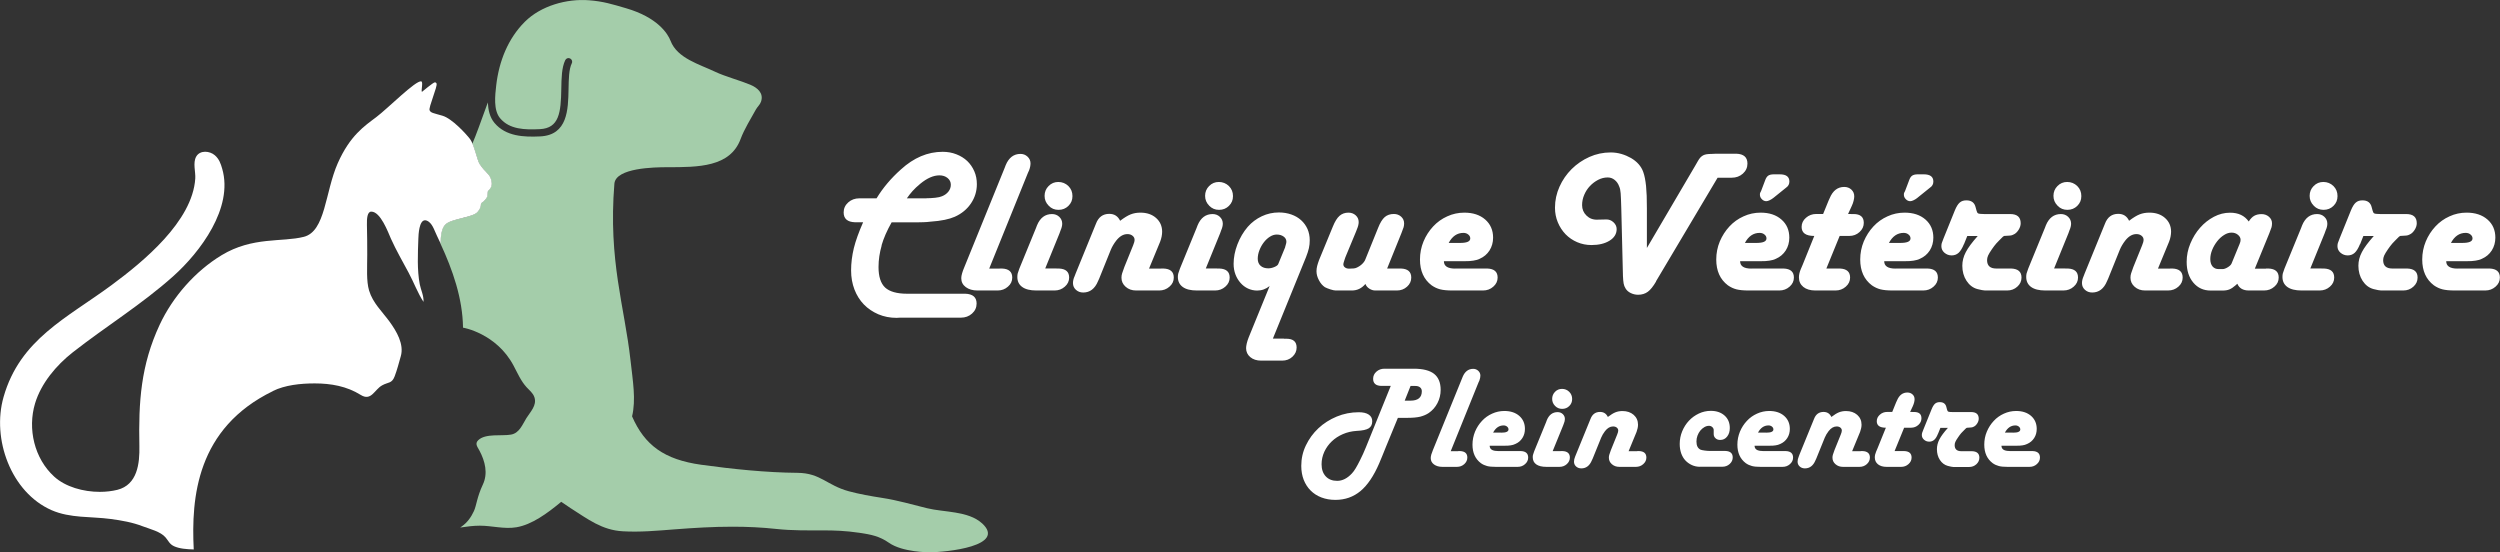
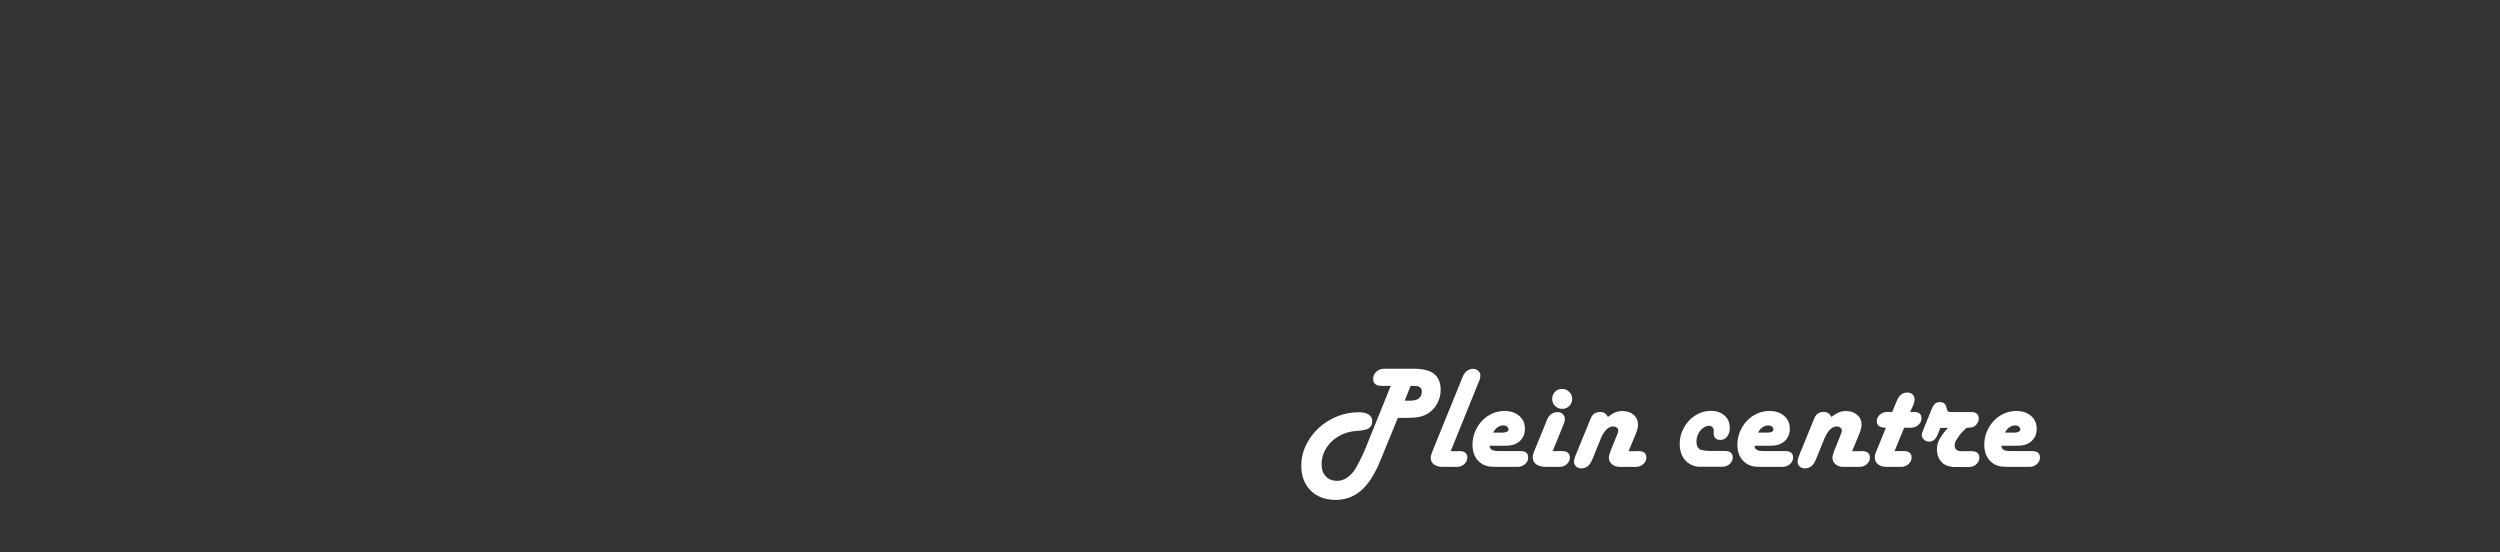
<svg xmlns="http://www.w3.org/2000/svg" id="Calque_2" data-name="Calque 2" viewBox="0 0 392.79 86.8">
  <rect x="0" y="0" width="392.79" height="86.8" fill="#333333" stroke="none" />
  <defs>
    <style>
      .cls-1 {
        fill: #fff;
      }

      .cls-1, .cls-2 {
        stroke-width: 0px;
      }

      .cls-2 {
        fill: #a4cdaa;
      }
    </style>
  </defs>
  <g id="Layer_1" data-name="Layer 1">
    <path class="cls-1" d="m217.73,70.27c-.18.46-.37.93-.57,1.41-.19.48-.35.85-.47,1.13-.85,1.97-1.83,3.42-2.93,4.34-1.11.92-2.42,1.39-3.95,1.39-.8,0-1.53-.13-2.19-.38-.66-.25-1.23-.62-1.7-1.09-.47-.47-.83-1.03-1.09-1.69-.25-.65-.38-1.38-.38-2.18,0-1.14.24-2.22.73-3.23.49-1.02,1.14-1.91,1.96-2.68.82-.77,1.78-1.38,2.88-1.84,1.09-.45,2.25-.68,3.46-.68.68,0,1.2.12,1.57.37.37.25.55.59.55,1.04,0,.51-.18.88-.54,1.11-.36.23-1,.37-1.9.41-.79.05-1.51.22-2.18.51-.67.29-1.25.67-1.74,1.14-.49.47-.88,1.01-1.17,1.63-.28.62-.43,1.27-.43,1.96,0,.8.22,1.44.66,1.91.44.47,1.04.7,1.79.7.82,0,1.59-.39,2.31-1.16.2-.21.4-.49.6-.82.2-.33.43-.76.69-1.28.15-.31.31-.63.47-.98.16-.35.31-.7.45-1.05l3.9-9.63h-1.52c-.83-.03-1.25-.4-1.25-1.11,0-.45.17-.82.52-1.13.35-.31.77-.46,1.26-.46h4.6c1.45,0,2.51.27,3.2.81.68.54,1.03,1.38,1.03,2.52,0,.74-.17,1.43-.5,2.07-.33.64-.79,1.16-1.37,1.56-.39.26-.84.45-1.35.58-.52.12-1.17.18-1.95.18h-1.55l-1.9,4.62h0Zm3.87-7.32c1.19,0,1.79-.49,1.79-1.48,0-.26-.09-.46-.28-.61-.18-.15-.43-.22-.73-.22h-.76l-.92,2.31h.89Zm7.51,7.92h.28c.77.03,1.15.37,1.15,1.02,0,.4-.16.74-.48,1.03-.32.29-.71.43-1.15.43h-2.29c-.54,0-.98-.13-1.32-.38-.34-.25-.51-.59-.51-1,0-.15.03-.34.09-.56.06-.21.15-.45.25-.69l4.55-11.2.12-.3c.35-.85.91-1.27,1.66-1.27.31,0,.57.1.8.31.22.21.33.46.33.75,0,.23-.05.49-.16.79l-.14.3-4.36,10.79h1.18Zm6.21,0h3.63c.77.03,1.15.37,1.15,1.02,0,.4-.16.74-.49,1.03-.32.29-.71.43-1.15.43h-3.46c-.57,0-1.03-.04-1.36-.13-.34-.09-.66-.23-.97-.45-.88-.66-1.32-1.63-1.32-2.91,0-.72.14-1.4.4-2.04.27-.64.63-1.2,1.09-1.69.45-.49.99-.87,1.59-1.14.61-.28,1.25-.42,1.93-.42.97,0,1.75.26,2.34.77.59.52.89,1.2.89,2.04,0,.54-.13,1.02-.4,1.44-.27.42-.63.73-1.1.93-.12.06-.24.11-.36.14-.11.03-.24.06-.37.08-.13.02-.28.04-.45.05-.17,0-.37.01-.6.01h-2.26c0,.55.42.83,1.27.83h0Zm.51-2.89c.42,0,.72-.04.9-.13.18-.08.28-.21.28-.38s-.07-.31-.22-.44c-.15-.12-.33-.19-.54-.19-.71,0-1.26.38-1.66,1.13h1.25Zm9.38,2.89h.28c.77.03,1.16.37,1.16,1.02,0,.4-.16.74-.48,1.03-.32.29-.71.43-1.15.43h-2.06c-.69,0-1.22-.13-1.59-.39-.37-.26-.55-.64-.55-1.13,0-.15.01-.29.05-.4.03-.12.09-.3.18-.54l1.87-4.57.11-.3c.35-.85.92-1.27,1.69-1.27.32,0,.6.1.82.31.22.21.33.47.33.77,0,.23-.06.48-.18.76l-.12.32-1.62,3.97h1.27Zm-.88-7.09c-.31-.31-.46-.68-.46-1.11s.15-.8.45-1.11c.3-.31.67-.46,1.1-.46s.82.15,1.13.46c.31.31.46.68.46,1.13s-.15.8-.45,1.1c-.3.3-.67.45-1.12.45s-.8-.15-1.11-.46h0Zm12.91,7.09h.28c.77.03,1.15.37,1.15,1.02,0,.4-.16.74-.49,1.03-.32.29-.71.43-1.15.43h-2.61c-.46,0-.85-.14-1.17-.42-.32-.28-.47-.62-.47-1.02,0-.17.02-.33.07-.48.05-.15.13-.39.25-.72l.99-2.45c.11-.26.16-.47.16-.62,0-.18-.08-.34-.23-.46-.15-.12-.35-.18-.58-.18-.46,0-.89.25-1.27.74-.26.34-.46.68-.6,1.02l-1.32,3.26-.14.3c-.35.85-.91,1.27-1.66,1.27-.32,0-.6-.1-.82-.3-.22-.2-.33-.45-.33-.76,0-.25.06-.51.18-.79l.12-.3,2.29-5.61c.28-.74.78-1.11,1.5-1.11.57,0,.98.26,1.23.79.46-.35.86-.6,1.19-.73.33-.13.7-.2,1.1-.2.72,0,1.31.2,1.77.6.45.4.68.92.68,1.55,0,.17-.02.35-.06.54-.04.19-.1.39-.17.59l-1.25,3.03h1.36Zm9.86,2.47c-.46,0-.89-.09-1.28-.27s-.73-.42-1.02-.73c-.29-.31-.5-.68-.66-1.12-.15-.44-.23-.93-.23-1.47,0-.69.13-1.36.39-1.99.26-.63.62-1.19,1.06-1.66.45-.48.97-.85,1.56-1.13.59-.28,1.22-.42,1.88-.42.89,0,1.61.25,2.16.74.55.49.82,1.15.82,1.96,0,.54-.14.99-.42,1.34-.28.36-.64.53-1.09.53-.31,0-.56-.09-.75-.28-.19-.18-.28-.41-.27-.67v-.51c.02-.21-.05-.4-.2-.54-.15-.15-.33-.22-.54-.22-.25,0-.49.07-.73.21-.24.14-.45.32-.64.55-.18.23-.33.49-.44.79-.11.29-.16.6-.16.92,0,.66.22,1.09.67,1.29.14.05.35.09.65.13.29.04.57.06.83.06h2.4c.77.03,1.15.37,1.15,1.02,0,.4-.16.74-.48,1.03-.32.29-.71.43-1.15.43h-3.53Zm9.84-2.47h3.63c.77.03,1.15.37,1.15,1.02,0,.4-.16.74-.49,1.03-.32.29-.71.43-1.15.43h-3.46c-.57,0-1.02-.04-1.36-.13-.34-.09-.66-.23-.97-.45-.88-.66-1.32-1.63-1.32-2.91,0-.72.14-1.4.4-2.04.27-.64.63-1.2,1.09-1.69.45-.49.99-.87,1.59-1.14.61-.28,1.25-.42,1.93-.42.97,0,1.75.26,2.34.77.59.52.89,1.2.89,2.04,0,.54-.13,1.02-.4,1.44-.27.42-.64.73-1.1.93-.12.06-.24.11-.36.14-.11.03-.24.06-.37.08-.13.02-.28.04-.45.05-.17,0-.37.01-.6.01h-2.26c0,.55.42.83,1.27.83h0Zm.51-2.89c.41,0,.72-.04.9-.13.18-.08.28-.21.28-.38s-.07-.31-.22-.44c-.15-.12-.33-.19-.54-.19-.71,0-1.26.38-1.66,1.13h1.25Zm14.9,2.89h.28c.77.03,1.16.37,1.16,1.02,0,.4-.16.74-.48,1.03-.32.29-.71.43-1.15.43h-2.61c-.46,0-.85-.14-1.17-.42-.32-.28-.47-.62-.47-1.02,0-.17.02-.33.07-.48s.13-.39.25-.72l.99-2.45c.11-.26.16-.47.16-.62,0-.18-.08-.34-.23-.46-.15-.12-.35-.18-.58-.18-.46,0-.89.25-1.27.74-.26.34-.46.68-.6,1.02l-1.32,3.26-.14.3c-.35.85-.91,1.27-1.66,1.27-.32,0-.6-.1-.82-.3-.22-.2-.33-.45-.33-.76,0-.25.06-.51.18-.79l.11-.3,2.29-5.61c.28-.74.78-1.11,1.5-1.11.57,0,.98.26,1.23.79.46-.35.86-.6,1.19-.73.33-.13.7-.2,1.1-.2.72,0,1.31.2,1.77.6.45.4.68.92.68,1.55,0,.17-.02.35-.06.54-.04.19-.1.39-.17.59l-1.25,3.03h1.36Zm8.11-6.14h.28c.77,0,1.15.33,1.15.99,0,.4-.16.75-.48,1.04-.32.29-.71.44-1.15.44h-1.09l-1.5,3.67h1.52c.77.03,1.15.37,1.15,1.02,0,.4-.16.74-.49,1.03-.32.29-.71.43-1.15.43h-2.29c-.57,0-1.02-.14-1.35-.4-.33-.27-.5-.63-.5-1.08,0-.29.07-.6.21-.92l.21-.49,1.32-3.26c-.96,0-1.43-.34-1.43-1.02,0-.4.16-.74.49-1.03.32-.29.71-.43,1.15-.43h.79l.6-1.48.14-.3c.35-.85.9-1.27,1.64-1.27.32,0,.59.1.81.3.22.2.32.45.32.76,0,.14-.02.3-.07.5-.05.19-.12.39-.21.59l-.42.9h.35Zm4.04,3.39c-.18.46-.38.79-.6.98-.22.19-.48.29-.79.29s-.58-.1-.81-.3c-.23-.2-.35-.45-.35-.74,0-.12.02-.24.05-.35.03-.11.1-.29.21-.55l1.27-3.14c.17-.42.35-.71.54-.88.19-.17.44-.25.75-.25.57,0,.92.26,1.04.79l.09.35c.05.19.11.3.2.35.08.05.3.07.66.07h2.93c.8,0,1.2.35,1.2,1.04,0,.25-.08.5-.24.75-.16.25-.35.43-.57.52-.11.06-.23.1-.37.11-.14.02-.37.03-.69.05l-.14.09c-.17.17-.31.31-.43.43-.12.12-.22.22-.31.32-.09.1-.17.2-.24.3-.07.1-.15.21-.24.34-.22.31-.36.55-.44.73-.08.18-.11.35-.11.52,0,.63.35.95,1.04.95h1.69c.77.03,1.15.37,1.15,1.02,0,.4-.16.74-.47,1.03-.32.29-.7.43-1.14.43h-2.49c-.08,0-.19-.02-.35-.05-.15-.03-.32-.07-.51-.12-.51-.14-.92-.45-1.24-.93-.32-.49-.47-1.05-.47-1.7,0-.52.13-1.04.39-1.54.26-.5.71-1.11,1.34-1.81h-1.18l-.37.92h0Zm11.23,2.75h3.63c.77.03,1.15.37,1.15,1.02,0,.4-.16.74-.49,1.03-.32.29-.71.43-1.15.43h-3.46c-.57,0-1.03-.04-1.36-.13-.34-.09-.66-.23-.97-.45-.88-.66-1.32-1.63-1.32-2.91,0-.72.13-1.4.4-2.04.27-.64.63-1.2,1.09-1.69.45-.49.99-.87,1.59-1.14.61-.28,1.25-.42,1.93-.42.97,0,1.75.26,2.34.77.59.52.89,1.2.89,2.04,0,.54-.13,1.02-.4,1.44-.27.42-.64.73-1.1.93-.12.06-.24.11-.36.14-.12.03-.24.06-.37.08-.13.02-.28.04-.45.05-.17,0-.37.01-.6.01h-2.26c0,.55.42.83,1.27.83h0Zm.51-2.89c.42,0,.72-.04.9-.13.18-.08.28-.21.28-.38s-.07-.31-.22-.44c-.15-.12-.33-.19-.54-.19-.71,0-1.26.38-1.66,1.13h1.25Z" />
-     <path class="cls-1" d="m138.53,38.55c-.33,1.14-.5,2.27-.5,3.41,0,1.5.35,2.57,1.04,3.22.7.64,1.85.97,3.46.97h9.14c1.18.04,1.77.56,1.77,1.54,0,.62-.24,1.15-.72,1.58-.48.43-1.07.64-1.75.64h-9.56l-.55.03c-1.03,0-1.98-.19-2.86-.56-.88-.38-1.64-.89-2.27-1.54-.63-.65-1.13-1.44-1.48-2.35-.35-.91-.53-1.91-.53-3.01,0-1.16.15-2.32.43-3.49.29-1.17.78-2.53,1.46-4.07h-1.29c-1.18-.04-1.77-.56-1.77-1.54,0-.62.24-1.15.72-1.58.48-.43,1.07-.64,1.75-.64h2.7c.99-1.63,2.26-3.14,3.83-4.54,2.02-1.84,4.2-2.77,6.56-2.77.77,0,1.49.13,2.15.39.67.26,1.23.61,1.71,1.06.47.45.84.99,1.11,1.61.27.62.4,1.3.4,2.03,0,1.09-.31,2.1-.92,3.01-.61.91-1.46,1.62-2.56,2.11-.43.19-.96.35-1.58.48-.62.13-1.38.23-2.28.29-.3.04-.64.07-1.01.08-.38.01-.68.02-.92.02h-4.12c-.73,1.29-1.26,2.5-1.59,3.64h0Zm6.98-7.4c.49,0,.97-.03,1.44-.08.47-.05.82-.13,1.06-.24.43-.17.76-.42,1.01-.74.25-.32.37-.68.37-1.06,0-.43-.17-.78-.51-1.06-.34-.28-.77-.42-1.28-.42-.94,0-1.94.44-3.01,1.32-.49.41-.89.78-1.2,1.13-.31.34-.61.73-.91,1.16h3.04Zm11.53,11.04h.39c1.07.04,1.61.51,1.61,1.42,0,.56-.22,1.04-.68,1.43-.45.4-.99.6-1.61.6h-3.18c-.75,0-1.36-.18-1.83-.53-.47-.35-.71-.82-.71-1.4,0-.21.04-.47.13-.77.09-.3.2-.62.35-.96l6.34-15.61.16-.42c.49-1.18,1.27-1.77,2.32-1.77.43,0,.8.14,1.11.43.31.29.47.64.47,1.05,0,.32-.07.69-.22,1.09l-.19.42-6.08,15.03h1.64Zm8.94,0h.39c1.07.04,1.61.51,1.61,1.42,0,.56-.23,1.04-.68,1.43-.45.4-.99.6-1.61.6h-2.86c-.97,0-1.71-.18-2.22-.55-.52-.37-.77-.89-.77-1.58,0-.21.02-.4.06-.56.04-.16.13-.41.26-.76l2.61-6.37.16-.42c.49-1.18,1.28-1.77,2.35-1.77.45,0,.83.14,1.14.43.31.29.47.65.47,1.08,0,.32-.09.67-.26,1.06l-.16.45-2.25,5.53h1.77Zm-1.22-9.88c-.43-.43-.64-.94-.64-1.54s.21-1.12.63-1.54c.42-.43.93-.64,1.53-.64s1.15.22,1.58.64c.43.43.64.95.64,1.58s-.21,1.11-.63,1.53c-.42.42-.94.63-1.56.63s-1.12-.21-1.54-.64h0Zm17.66,9.88h.39c1.07.04,1.61.51,1.61,1.42,0,.56-.22,1.04-.68,1.43-.45.4-.99.6-1.61.6h-3.64c-.64,0-1.19-.19-1.63-.58-.44-.39-.66-.86-.66-1.42,0-.24.03-.46.1-.68.06-.21.18-.55.35-1l1.38-3.41c.15-.36.23-.65.23-.87,0-.26-.11-.47-.32-.64-.21-.17-.48-.26-.8-.26-.64,0-1.23.34-1.77,1.03-.36.47-.64.94-.84,1.42l-1.83,4.54-.19.42c-.49,1.18-1.27,1.77-2.32,1.77-.45,0-.83-.14-1.14-.42-.31-.28-.47-.63-.47-1.06,0-.34.08-.71.26-1.09l.16-.42,3.19-7.82c.39-1.03,1.08-1.55,2.09-1.55.79,0,1.36.36,1.71,1.09.64-.49,1.2-.83,1.66-1.01.46-.18.97-.27,1.53-.27,1.01,0,1.83.28,2.46.84.63.56.95,1.28.95,2.16,0,.24-.03.49-.08.76-.05.27-.14.54-.24.82l-1.74,4.21h1.9Zm8.78,0h.39c1.07.04,1.61.51,1.61,1.42,0,.56-.23,1.04-.68,1.43-.45.4-.99.6-1.61.6h-2.86c-.97,0-1.71-.18-2.22-.55-.51-.37-.77-.89-.77-1.58,0-.21.02-.4.07-.56.04-.16.13-.41.26-.76l2.61-6.37.16-.42c.49-1.18,1.28-1.77,2.35-1.77.45,0,.83.14,1.14.43.31.29.47.65.47,1.08,0,.32-.09.67-.26,1.06l-.16.45-2.25,5.53h1.77Zm-1.22-9.88c-.43-.43-.64-.94-.64-1.54s.21-1.12.63-1.54c.42-.43.93-.64,1.53-.64s1.15.22,1.58.64c.43.43.64.95.64,1.58s-.21,1.11-.63,1.53c-.42.42-.94.63-1.56.63s-1.11-.21-1.54-.64h0Zm11.74,20.91h.39c1.07,0,1.61.46,1.61,1.38,0,.56-.22,1.04-.66,1.45-.44.41-.98.61-1.62.61h-3.28c-.71,0-1.28-.18-1.72-.55-.44-.37-.66-.84-.66-1.42,0-.19.04-.44.11-.76.08-.31.18-.63.31-.95l3.28-8.04c-.58.47-1.23.71-1.96.71-.51,0-1-.11-1.45-.32-.45-.21-.84-.51-1.17-.89-.33-.38-.6-.81-.79-1.32-.19-.5-.29-1.06-.29-1.66,0-1.01.2-2.03.6-3.07.4-1.04.94-1.96,1.62-2.75.62-.71,1.36-1.26,2.2-1.66.85-.4,1.74-.6,2.69-.6.71,0,1.36.11,1.96.32.6.21,1.11.51,1.54.9.43.39.76.85,1,1.38.23.54.35,1.13.35,1.77,0,.43-.04.84-.13,1.24-.09.4-.24.86-.45,1.4l-5.21,12.81h1.74Zm.19-14.39c.02-.06.05-.18.1-.35.04-.11.07-.21.08-.3,0-.1.02-.17.02-.21,0-.32-.14-.59-.43-.8-.29-.21-.65-.32-1.08-.32-.36,0-.72.11-1.08.34-.35.22-.67.52-.95.88-.28.36-.51.77-.69,1.23-.18.46-.27.91-.27,1.36s.15.84.45,1.1c.3.27.71.4,1.22.4.3,0,.62-.07.95-.21.33-.14.53-.29.6-.46l1.09-2.65h0Zm17.82,3.36h.39c1.07.04,1.61.51,1.61,1.42,0,.56-.22,1.04-.66,1.43-.44.4-.97.6-1.59.6h-3.41c-.32,0-.63-.1-.93-.29-.3-.19-.5-.44-.61-.74-.58.69-1.29,1.03-2.12,1.03h-2.57c-.19,0-.47-.06-.84-.18-.36-.12-.64-.23-.84-.34-.36-.24-.68-.6-.93-1.08-.26-.48-.39-.96-.39-1.43,0-.28.04-.56.11-.84.07-.28.18-.59.3-.93l2.16-5.24c.32-.79.67-1.36,1.05-1.69.38-.33.84-.5,1.4-.5.45,0,.83.14,1.14.42.31.28.47.63.47,1.06,0,.32-.09.69-.26,1.09l-.16.42-1.67,4.02-.16.48c-.11.32-.16.53-.16.61,0,.21.08.39.26.51.17.13.39.19.64.19.58,0,.95-.04,1.13-.13.32-.13.62-.32.88-.56.27-.25.46-.51.56-.79l1.99-4.92c.32-.81.67-1.38,1.05-1.71.38-.32.85-.48,1.43-.48.45,0,.83.14,1.14.42.31.28.47.63.47,1.06,0,.21-.03.41-.08.6-.05.18-.17.49-.34.92l-2.25,5.57h1.8Zm8.91,0h5.05c1.07.04,1.61.51,1.61,1.42,0,.56-.23,1.04-.68,1.43-.45.4-.99.6-1.61.6h-4.83c-.79,0-1.43-.06-1.9-.18-.47-.12-.92-.33-1.35-.63-1.22-.92-1.83-2.27-1.83-4.05,0-1.01.19-1.96.56-2.85s.88-1.67,1.51-2.35c.63-.68,1.37-1.21,2.22-1.59.85-.39,1.74-.58,2.69-.58,1.35,0,2.44.36,3.27,1.08.82.72,1.24,1.67,1.24,2.85,0,.75-.19,1.42-.56,2.01-.38.59-.89,1.02-1.53,1.3-.17.09-.34.15-.5.19-.16.04-.33.08-.52.11-.18.03-.39.05-.63.07-.24.01-.51.02-.84.02h-3.15c0,.77.59,1.16,1.77,1.16h0Zm.71-4.02c.58,0,1-.06,1.26-.18.26-.12.39-.29.39-.53s-.1-.44-.31-.61c-.2-.17-.46-.26-.76-.26-.99,0-1.76.53-2.32,1.58h1.74Zm30.85,6.05c-.45.77-.88,1.31-1.3,1.62-.42.31-.93.47-1.53.47-.41,0-.79-.09-1.16-.27-.37-.18-.63-.42-.81-.72-.15-.24-.25-.49-.3-.77-.05-.28-.09-.68-.11-1.19l-.26-10.58c-.02-.6-.04-1.09-.05-1.48-.01-.39-.03-.7-.05-.93-.02-.24-.05-.43-.08-.6-.03-.16-.08-.32-.15-.47-.15-.43-.39-.77-.71-1.03-.32-.26-.69-.39-1.09-.39-.52,0-1.01.12-1.5.37-.48.25-.91.57-1.29.97-.38.4-.68.86-.9,1.38-.23.53-.34,1.07-.34,1.63,0,.64.23,1.19.69,1.64.46.45,1.03.67,1.72.64l1.35-.03c.43-.02.82.12,1.16.43.34.31.51.67.51,1.08,0,.75-.37,1.36-1.11,1.82-.74.46-1.69.69-2.85.69-.79,0-1.54-.15-2.24-.45-.7-.3-1.3-.71-1.82-1.24-.51-.53-.92-1.15-1.22-1.87-.3-.72-.45-1.48-.45-2.3,0-1.16.24-2.26.71-3.31.47-1.05,1.11-1.97,1.91-2.77.8-.79,1.73-1.43,2.78-1.9,1.05-.47,2.17-.71,3.35-.71.58,0,1.14.08,1.69.24.55.16,1.05.38,1.51.64.46.27.86.59,1.19.96.33.38.57.78.72,1.21.11.3.2.63.27,1,.07.36.13.77.18,1.22.04.45.07.96.1,1.54.02.58.03,1.24.03,1.99v6.21l7.62-12.97.39-.68c.13-.23.26-.42.39-.56.13-.14.27-.25.43-.34.16-.09.35-.14.58-.18.22-.03.5-.05.82-.05l.61-.03h3.22c1.16.04,1.74.56,1.74,1.55,0,.62-.24,1.15-.72,1.58-.48.43-1.07.64-1.75.64h-2.22l-9.68,16.28h0Zm14.99-2.03h5.05c1.07.04,1.61.51,1.61,1.42,0,.56-.23,1.04-.68,1.43-.45.4-.99.6-1.61.6h-4.83c-.79,0-1.43-.06-1.9-.18-.47-.12-.92-.33-1.35-.63-1.22-.92-1.83-2.27-1.83-4.05,0-1.01.19-1.96.56-2.85.38-.89.88-1.67,1.51-2.35.63-.68,1.37-1.21,2.22-1.59.85-.39,1.74-.58,2.69-.58,1.35,0,2.44.36,3.26,1.08.83.72,1.24,1.67,1.24,2.85,0,.75-.19,1.42-.56,2.01-.38.59-.89,1.02-1.53,1.3-.17.09-.34.15-.5.19-.16.04-.33.08-.52.11-.18.03-.39.05-.63.07-.24.01-.52.02-.84.02h-3.15c0,.77.59,1.16,1.77,1.16h0Zm.71-4.02c.58,0,1-.06,1.25-.18.26-.12.39-.29.39-.53s-.1-.44-.31-.61c-.2-.17-.46-.26-.76-.26-.99,0-1.76.53-2.32,1.58h1.74Zm2.77-7.11c-.21.17-.42.3-.63.4-.2.1-.38.15-.53.15-.26,0-.49-.1-.69-.31-.2-.2-.31-.43-.31-.69,0-.15.01-.25.03-.29l.16-.32.61-1.61c.13-.39.3-.65.5-.79.2-.14.5-.21.89-.21h.93c1.01,0,1.51.38,1.51,1.13,0,.41-.17.73-.51.96l-1.96,1.58h0Zm12.16,2.57h.39c1.07,0,1.61.46,1.61,1.38,0,.56-.22,1.04-.67,1.45-.45.41-.99.61-1.61.61h-1.51l-2.09,5.12h2.12c1.07.04,1.61.51,1.61,1.42,0,.56-.23,1.04-.68,1.43-.45.4-.99.6-1.61.6h-3.18c-.79,0-1.42-.19-1.88-.56-.46-.38-.69-.87-.69-1.5,0-.41.1-.84.29-1.29l.29-.68,1.83-4.54c-1.33,0-1.99-.47-1.99-1.42,0-.56.23-1.04.68-1.43.45-.4.99-.6,1.61-.6h1.09l.84-2.06.19-.42c.49-1.18,1.25-1.77,2.28-1.77.45,0,.83.14,1.13.42.3.28.45.63.45,1.06,0,.19-.03.42-.1.69-.06.27-.16.54-.29.82l-.58,1.26h.48Zm6.98,8.56h5.05c1.07.04,1.61.51,1.61,1.42,0,.56-.23,1.04-.68,1.43-.45.4-.99.6-1.61.6h-4.83c-.79,0-1.43-.06-1.9-.18-.47-.12-.92-.33-1.35-.63-1.22-.92-1.83-2.27-1.83-4.05,0-1.01.19-1.96.56-2.85.38-.89.88-1.67,1.51-2.35s1.37-1.21,2.22-1.59c.85-.39,1.74-.58,2.69-.58,1.35,0,2.44.36,3.27,1.08.82.72,1.24,1.67,1.24,2.85,0,.75-.19,1.42-.56,2.01-.38.59-.89,1.02-1.53,1.3-.17.09-.34.15-.5.19-.16.04-.33.08-.51.11-.18.03-.39.05-.63.07-.24.01-.51.02-.84.02h-3.15c0,.77.59,1.16,1.77,1.16h0Zm.71-4.02c.58,0,1-.06,1.26-.18.26-.12.39-.29.39-.53s-.1-.44-.31-.61c-.2-.17-.46-.26-.76-.26-.99,0-1.76.53-2.32,1.58h1.74Zm2.77-7.11c-.21.17-.42.3-.63.4-.2.1-.38.15-.53.15-.26,0-.49-.1-.69-.31-.2-.2-.31-.43-.31-.69,0-.15.01-.25.03-.29l.16-.32.61-1.61c.13-.39.29-.65.5-.79.2-.14.5-.21.89-.21h.93c1.01,0,1.51.38,1.51,1.13,0,.41-.17.73-.52.96l-1.96,1.58h0Zm7.27,7.3c-.26.64-.54,1.1-.84,1.37-.3.27-.67.4-1.09.4s-.8-.14-1.13-.42c-.32-.28-.48-.62-.48-1.03,0-.17.02-.33.06-.48.04-.15.14-.41.29-.77l1.77-4.38c.24-.58.49-.99.76-1.22.27-.24.62-.35,1.05-.35.79,0,1.28.36,1.45,1.09l.13.48c.06.26.15.42.27.48.12.06.42.1.92.1h4.09c1.12,0,1.67.48,1.67,1.45,0,.34-.11.69-.34,1.05-.23.35-.49.6-.79.72-.15.09-.32.14-.51.16-.19.02-.51.04-.97.06l-.19.13c-.24.24-.43.43-.6.6-.16.16-.31.31-.43.45-.13.14-.24.28-.34.42-.1.14-.21.29-.34.47-.3.43-.5.77-.61,1.01-.11.25-.16.49-.16.72,0,.88.48,1.32,1.45,1.32h2.35c1.07.04,1.61.51,1.61,1.42,0,.56-.22,1.04-.66,1.43-.44.4-.97.6-1.59.6h-3.48c-.11,0-.27-.02-.48-.06-.21-.04-.45-.1-.71-.16-.71-.19-1.28-.63-1.72-1.3-.44-.68-.66-1.46-.66-2.37,0-.73.18-1.44.55-2.14.36-.7.99-1.54,1.87-2.53h-1.64l-.52,1.29h0Zm15.93,3.83h.39c1.07.04,1.61.51,1.61,1.42,0,.56-.23,1.04-.68,1.43-.45.4-.99.6-1.61.6h-2.86c-.97,0-1.7-.18-2.22-.55-.51-.37-.77-.89-.77-1.58,0-.21.02-.4.06-.56.04-.16.13-.41.26-.76l2.61-6.37.16-.42c.49-1.18,1.28-1.77,2.35-1.77.45,0,.83.14,1.14.43.31.29.47.65.47,1.08,0,.32-.09.67-.26,1.06l-.16.45-2.25,5.53h1.77Zm-1.22-9.88c-.43-.43-.64-.94-.64-1.54s.21-1.12.63-1.54c.42-.43.93-.64,1.53-.64s1.15.22,1.58.64c.43.43.64.95.64,1.58s-.21,1.11-.63,1.53c-.42.42-.94.63-1.56.63s-1.12-.21-1.54-.64h0Zm17.66,9.88h.39c1.07.04,1.61.51,1.61,1.42,0,.56-.22,1.04-.67,1.43-.45.4-.99.6-1.61.6h-3.64c-.64,0-1.18-.19-1.62-.58-.44-.39-.66-.86-.66-1.42,0-.24.03-.46.1-.68.07-.21.18-.55.35-1l1.38-3.41c.15-.36.23-.65.23-.87,0-.26-.11-.47-.32-.64-.21-.17-.48-.26-.8-.26-.64,0-1.23.34-1.77,1.03-.36.47-.64.94-.84,1.42l-1.83,4.54-.19.42c-.49,1.18-1.27,1.77-2.32,1.77-.45,0-.83-.14-1.14-.42-.31-.28-.47-.63-.47-1.06,0-.34.09-.71.26-1.09l.16-.42,3.19-7.82c.39-1.03,1.08-1.55,2.09-1.55.79,0,1.36.36,1.7,1.09.64-.49,1.2-.83,1.66-1.01.46-.18.97-.27,1.53-.27,1.01,0,1.83.28,2.46.84.63.56.95,1.28.95,2.16,0,.24-.03.49-.08.76-.05.27-.13.54-.24.82l-1.74,4.21h1.9Zm15.09,0h.39c1.07.04,1.61.51,1.61,1.42,0,.56-.22,1.04-.68,1.43-.45.4-.99.6-1.61.6h-2.41c-.9,0-1.5-.35-1.8-1.06l-.29.26c-.34.3-.66.51-.95.63-.29.12-.64.18-1.05.18h-1.9c-1.12,0-2.02-.41-2.72-1.24-.7-.83-1.05-1.91-1.05-3.27,0-.99.19-1.95.58-2.88.39-.93.89-1.76,1.53-2.48.63-.72,1.36-1.29,2.17-1.72.82-.43,1.66-.64,2.54-.64,1.31,0,2.28.46,2.93,1.38.28-.43.57-.73.88-.9.31-.17.69-.26,1.14-.26s.84.14,1.16.42c.32.28.48.62.48,1.03,0,.24-.03.45-.08.63-.05.18-.17.49-.34.92l-2.28,5.57h1.74Zm-4.22-3.67l.1-.26c.08-.17.13-.37.13-.58,0-.3-.14-.56-.42-.79-.28-.23-.61-.34-1-.34s-.78.12-1.17.37c-.4.25-.76.57-1.08.98-.32.41-.59.86-.79,1.35-.2.49-.3.98-.3,1.45,0,.49.12.88.35,1.16.24.28.56.42.97.42h.61c.24,0,.51-.1.82-.29.31-.19.51-.39.59-.58l1.19-2.9h0Zm12.94,3.67h.39c1.07.04,1.61.51,1.61,1.42,0,.56-.22,1.04-.67,1.43-.45.4-.99.6-1.61.6h-2.86c-.96,0-1.7-.18-2.22-.55-.51-.37-.77-.89-.77-1.58,0-.21.02-.4.06-.56.04-.16.13-.41.26-.76l2.61-6.37.16-.42c.49-1.18,1.28-1.77,2.35-1.77.45,0,.83.14,1.14.43.31.29.47.65.47,1.08,0,.32-.08.67-.26,1.06l-.16.45-2.25,5.53h1.77Zm-1.22-9.88c-.43-.43-.64-.94-.64-1.54s.21-1.12.63-1.54c.42-.43.93-.64,1.53-.64s1.15.22,1.58.64c.43.43.64.95.64,1.58s-.21,1.11-.63,1.53c-.42.42-.94.63-1.56.63s-1.12-.21-1.54-.64h0Zm7.27,6.05c-.26.64-.54,1.1-.84,1.37-.3.27-.67.4-1.09.4s-.8-.14-1.13-.42c-.32-.28-.48-.62-.48-1.03,0-.17.02-.33.06-.48.04-.15.14-.41.29-.77l1.77-4.38c.24-.58.49-.99.76-1.22.27-.24.62-.35,1.05-.35.79,0,1.28.36,1.45,1.09l.13.48c.06.26.15.42.27.48.12.06.42.1.92.1h4.09c1.12,0,1.67.48,1.67,1.45,0,.34-.11.69-.34,1.05-.23.35-.49.6-.79.72-.15.09-.32.14-.51.16-.19.02-.51.04-.97.06l-.19.13c-.24.24-.43.43-.6.6-.16.16-.31.31-.43.45-.13.14-.24.28-.34.42-.1.14-.21.29-.34.47-.3.43-.5.77-.61,1.01-.11.25-.16.49-.16.72,0,.88.48,1.32,1.45,1.32h2.35c1.07.04,1.61.51,1.61,1.42,0,.56-.22,1.04-.66,1.43-.44.4-.97.6-1.59.6h-3.48c-.11,0-.27-.02-.48-.06-.21-.04-.45-.1-.71-.16-.71-.19-1.28-.63-1.72-1.3-.44-.68-.66-1.46-.66-2.37,0-.73.18-1.44.55-2.14.36-.7.99-1.54,1.87-2.53h-1.64l-.51,1.29h0Zm15.32,3.83h5.05c1.07.04,1.61.51,1.61,1.42,0,.56-.23,1.04-.68,1.43-.45.4-.99.6-1.61.6h-4.83c-.79,0-1.43-.06-1.9-.18-.47-.12-.92-.33-1.35-.63-1.22-.92-1.83-2.27-1.83-4.05,0-1.01.19-1.96.56-2.85s.88-1.67,1.51-2.35c.63-.68,1.37-1.21,2.22-1.59.85-.39,1.74-.58,2.69-.58,1.35,0,2.44.36,3.27,1.08.83.72,1.24,1.67,1.24,2.85,0,.75-.19,1.42-.56,2.01-.38.59-.89,1.02-1.53,1.3-.17.09-.34.15-.5.19-.16.04-.33.08-.51.11-.18.03-.39.05-.63.07-.24.01-.51.02-.84.02h-3.15c0,.77.59,1.16,1.77,1.16h0Zm.71-4.02c.58,0,1-.06,1.26-.18.26-.12.39-.29.39-.53s-.1-.44-.31-.61c-.2-.17-.46-.26-.76-.26-.99,0-1.76.53-2.32,1.58h1.74Z" />
-     <path class="cls-2" d="m154.28,82.21c-2.18-1.96-5.94-1.7-8.62-2.36-2.41-.59-4.57-1.24-7.1-1.63-1.69-.26-3.52-.58-5.18-1.03-3.48-.94-4.43-2.86-8.06-2.9-4.94-.04-10.22-.59-15.15-1.27-5.8-.81-8.88-3.06-10.86-7.6.63-2.67.12-5.51-.24-8.76-.94-8.52-3.52-15.67-2.54-27.79.2-2.51,6.31-2.6,8.32-2.6,4.87,0,9.88,0,11.52-4.45.55-1.49,1.61-3.2,2.39-4.61.24-.44.64-.74.81-1.24.46-1.34-.57-2.19-1.69-2.66-1.47-.62-4.01-1.32-5.46-2.01-2.53-1.21-6.01-2.13-7.06-4.88-.44-1.15-2.05-3.68-6.97-5.12-2.19-.64-3.61-1.09-5.86-1.26-3.48-.27-7.55.86-10.08,3.39-2.65,2.65-4.04,6.21-4.48,9.93-.19,1.67-.46,3.95.61,5.22,1.5,1.78,3.91,1.82,6.24,1.71,3.04-.15,3.31-2.6,3.37-6.33.03-1.72.06-3.34.62-4.51.14-.29.48-.41.76-.27.29.14.41.48.27.76-.46.95-.48,2.45-.51,4.04-.06,3.23-.13,7.24-4.46,7.45-2.57.12-5.39.01-7.18-2.12-.74-.89-.99-2.04-1.04-3.22-.99,2.76-2.01,5.53-2.32,6.21-.04.09-.08.18-.12.27.45,1.07.84,2.72,1.09,3.15.33.55,1.06,1.33,1.36,1.63.3.3.54.84.57,1.41.03.57-.27.98-.52,1.17-.24.19-.03.68-.27,1.12-.24.44-.6.68-.82.84-.22.16.14.55-.63,1.42-.76.87-4.16,1.03-5.06,1.97-.6.63-.72,1.85-.73,2.98h0c1.93,4.15,3.49,8.62,3.55,13.22,0-.01,5.23.87,7.94,5.96.62,1.16,1.14,2.4,2.04,3.39.45.48,1.03.94,1.24,1.59.42,1.27-.65,2.29-1.26,3.27-.63,1.01-1.09,2.35-2.42,2.59-1.42.26-4.03-.23-5.16.89-.56.55-.1,1.05.2,1.62.9,1.69,1.36,3.59.54,5.33-.93,1.97-1,3.28-1.4,4.16-.43.95-1.06,1.83-1.91,2.42-.09.06-.17.12-.25.18,1.03-.15,2.05-.29,3.08-.29,1.91,0,3.84.57,5.75.25,2.42-.41,4.82-2.16,7.04-4,.49.34.98.68,1.48,1,2.69,1.71,4.92,3.45,8.18,3.63,2.71.16,5.42-.09,8.13-.3,3.1-.24,6.09-.42,9.1-.42,2.29,0,4.6.1,6.97.36,2.44.26,4.87.22,7.31.22,1.7,0,3.46.05,5.7.38,1.82.27,3.14.53,4.64,1.58,2.13,1.48,6.2,1.48,6.32,1.48,2.64,0,12.26-.97,8.25-4.59h0Z" />
-     <path class="cls-1" d="m42.88,61.43c1.92-.93,4.3-1.19,6.57-1.19,2.56,0,5.03.44,7.21,1.8,1.67,1.05,2.14-.8,3.37-1.49.98-.55,1.53-.25,1.98-1.43.39-1.02.66-2.1.96-3.15.55-1.88-.68-3.94-1.76-5.43-1.17-1.6-2.63-2.93-3.22-4.89-.45-1.51-.29-3.58-.29-5.65,0-1.57-.01-3.12-.05-4.68-.02-.98.05-2.07.69-2.07,1.45,0,2.62,3.21,3.09,4.27.83,1.84,1.84,3.58,2.79,5.36.79,1.47,1.41,3.17,2.32,4.55.06-.97-.41-1.85-.59-2.77-.43-2.25-.3-4.83-.22-7.14.02-.68.12-2.91,1.05-2.91.17,0,.37.07.6.24.63.47.93,1.5,1.27,2.19.2.41.39.82.58,1.23,0-1.13.13-2.36.73-2.98.91-.94,4.3-1.1,5.06-1.97.76-.87.41-1.25.63-1.42.22-.16.57-.41.82-.84.25-.44.03-.92.27-1.12.25-.19.55-.6.52-1.17-.03-.57-.27-1.12-.57-1.41-.3-.3-1.04-1.09-1.36-1.63-.33-.54-.87-3.08-1.47-3.87-.6-.79-2.83-3.24-4.35-3.68s-1.8-.44-2.01-.84c-.22-.41,1.28-3.78,1.09-4.22-.06-.13-.15-.18-.27-.18-.26,0-2.01,1.5-2.02,1.49-.19-.11.24-1.61-.12-1.64-.84-.21-5.24,4.24-7.07,5.62-1.83,1.38-4.12,2.88-6.05,7.25-2,4.56-1.91,10.68-5.32,11.55-3.42.87-8.04-.06-12.91,2.88-4.15,2.51-7.69,6.54-9.74,10.93-2.97,6.37-3.33,12.11-3.19,19.06.06,2.74-.31,6.09-3.46,6.88-.85.21-1.79.32-2.76.32-2.59,0-5.39-.78-7.16-2.39-3.13-2.85-4.21-7.51-3.01-11.51.95-3.15,3.32-5.98,5.92-8.02,5.22-4.09,10.8-7.5,15.78-11.95,4.26-3.81,9.47-10.74,7.71-16.87-.24-.85-.49-1.55-1.16-2.14-.8-.7-2.33-.85-2.93.2-.56.99-.08,2.38-.15,3.45-.43,6.74-8.2,13.09-13.17,16.76-6.99,5.16-14.37,8.49-16.95,17.57-1.88,6.58,1.17,14.98,7.55,17.78,2.93,1.28,6.18.97,9.27,1.38,1.72.23,3.45.53,5.07,1.16,1.12.43,2.78.81,3.57,1.75.47.55.6,1.03,1.32,1.37.84.39,1.99.48,3.1.51-.41-8.12.43-19.05,12.46-24.89h0Z" />
  </g>
</svg>